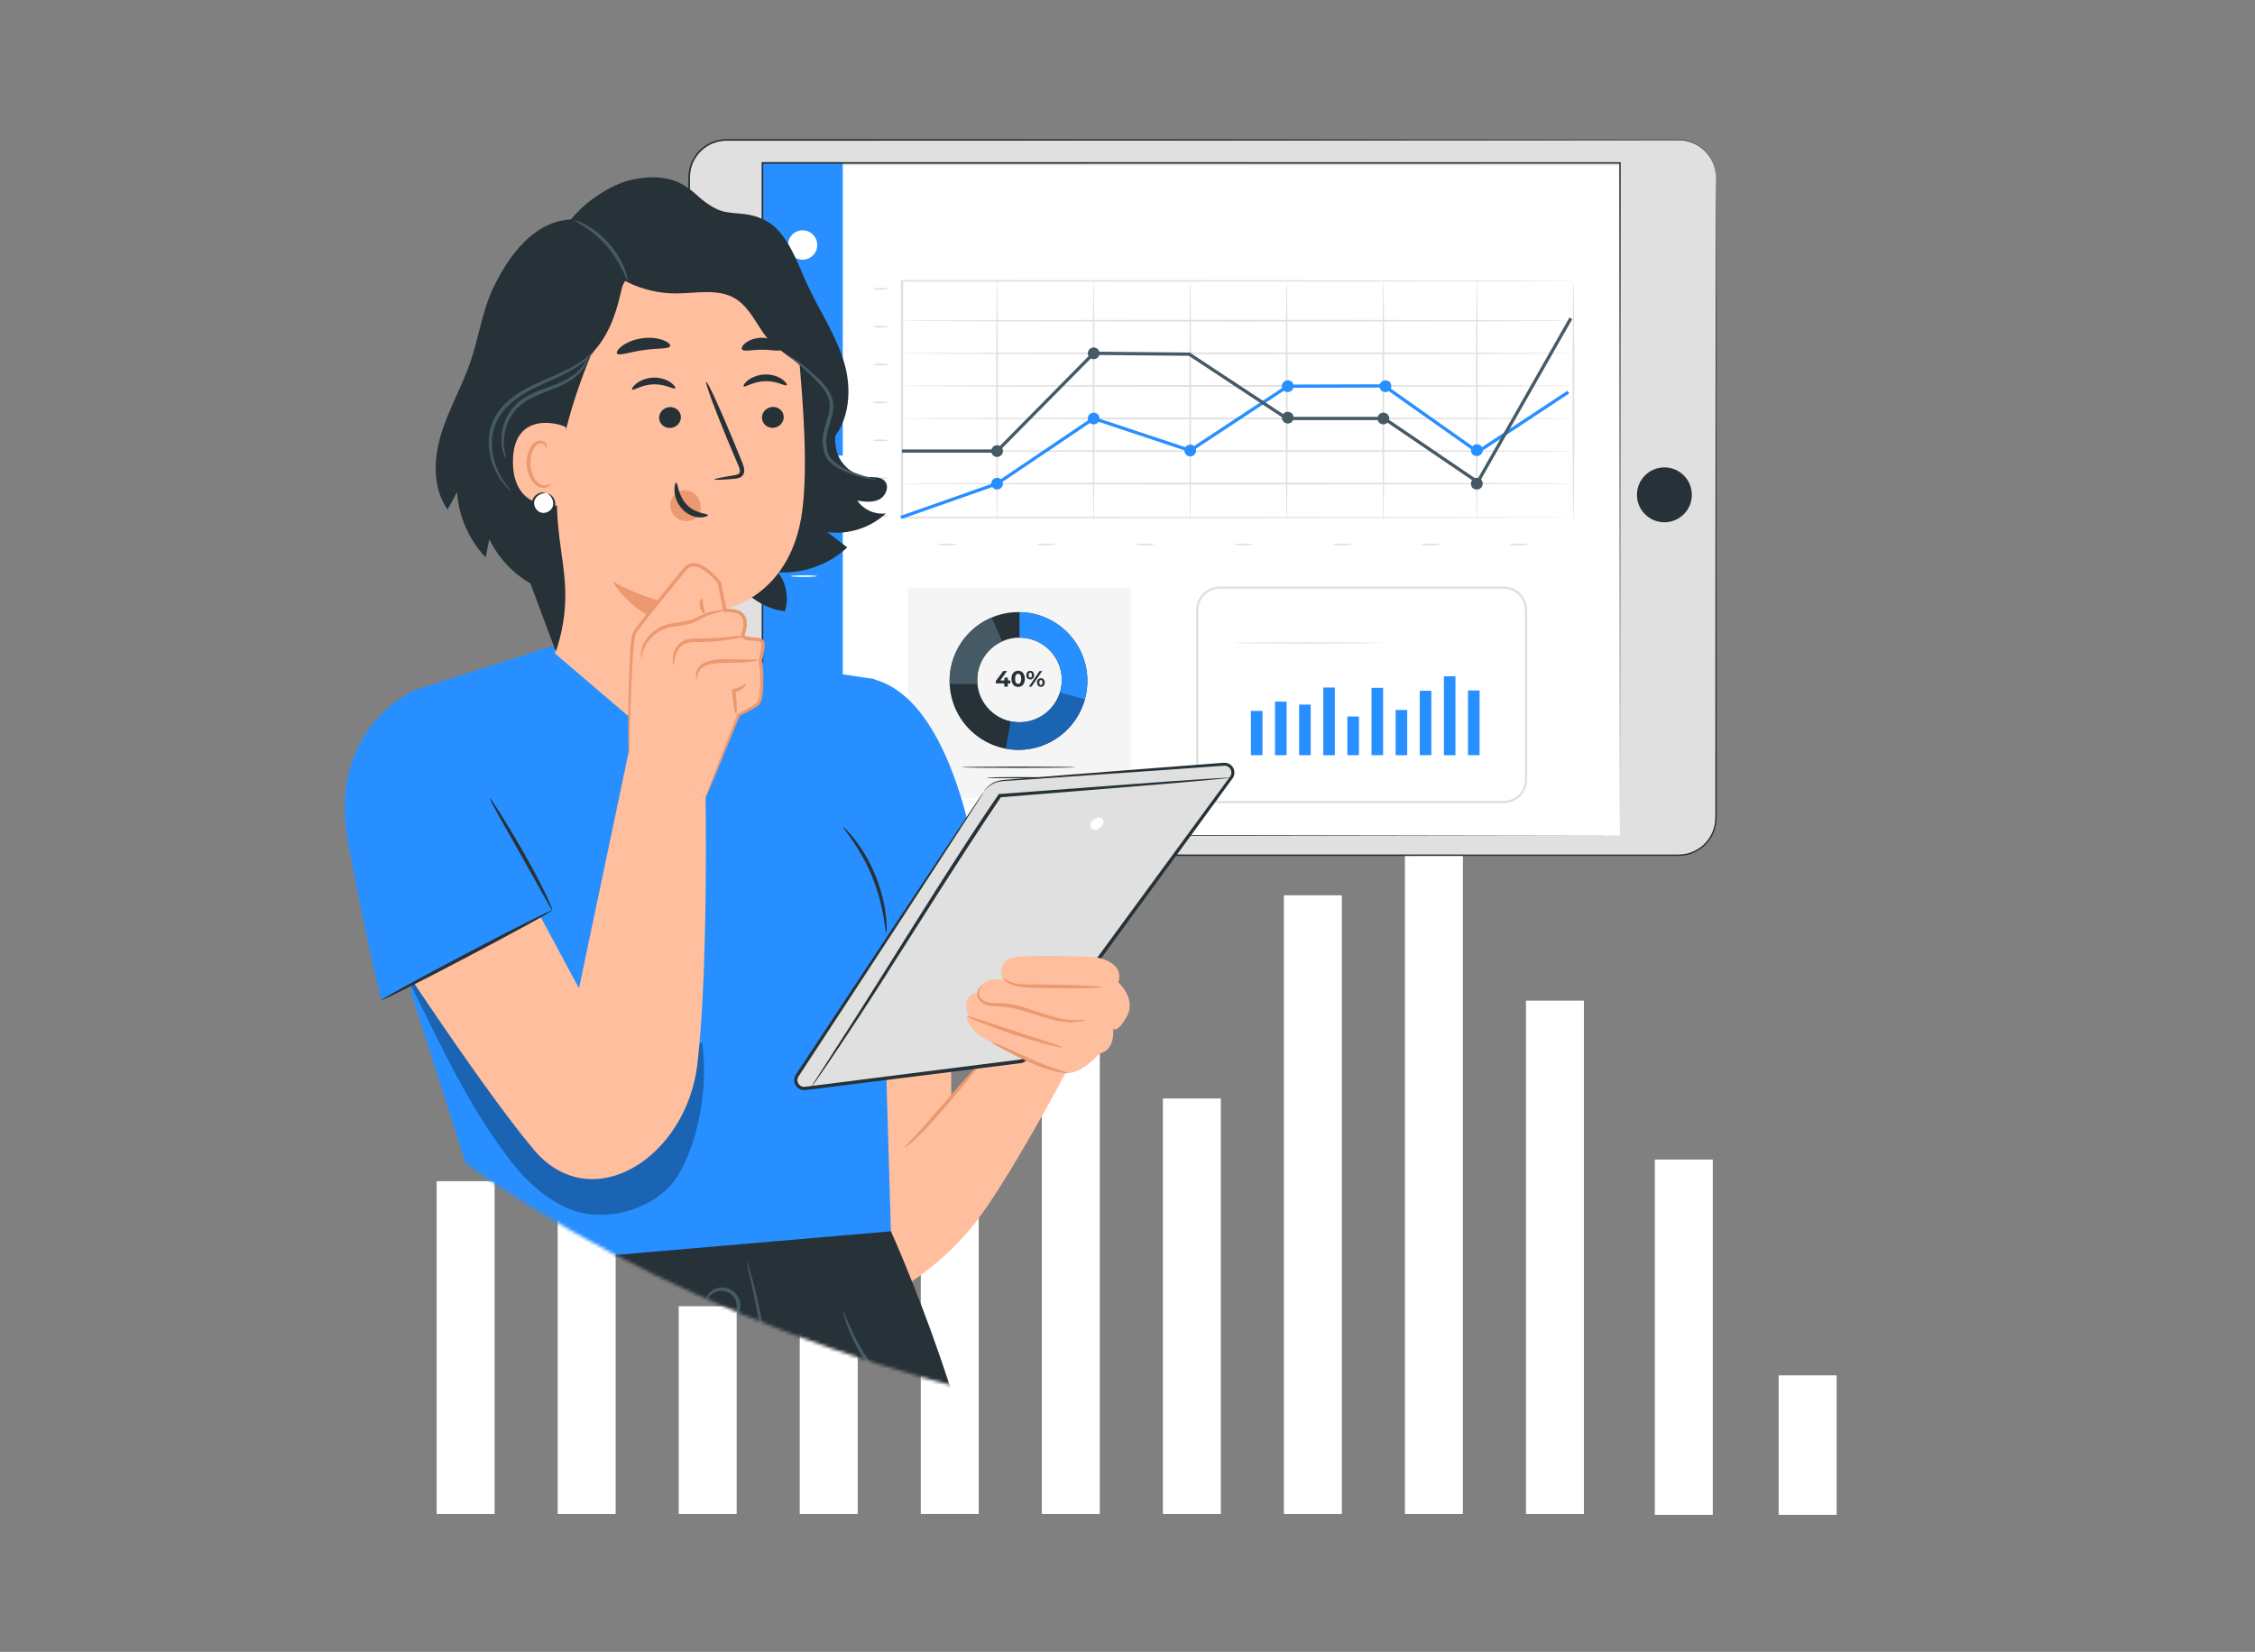
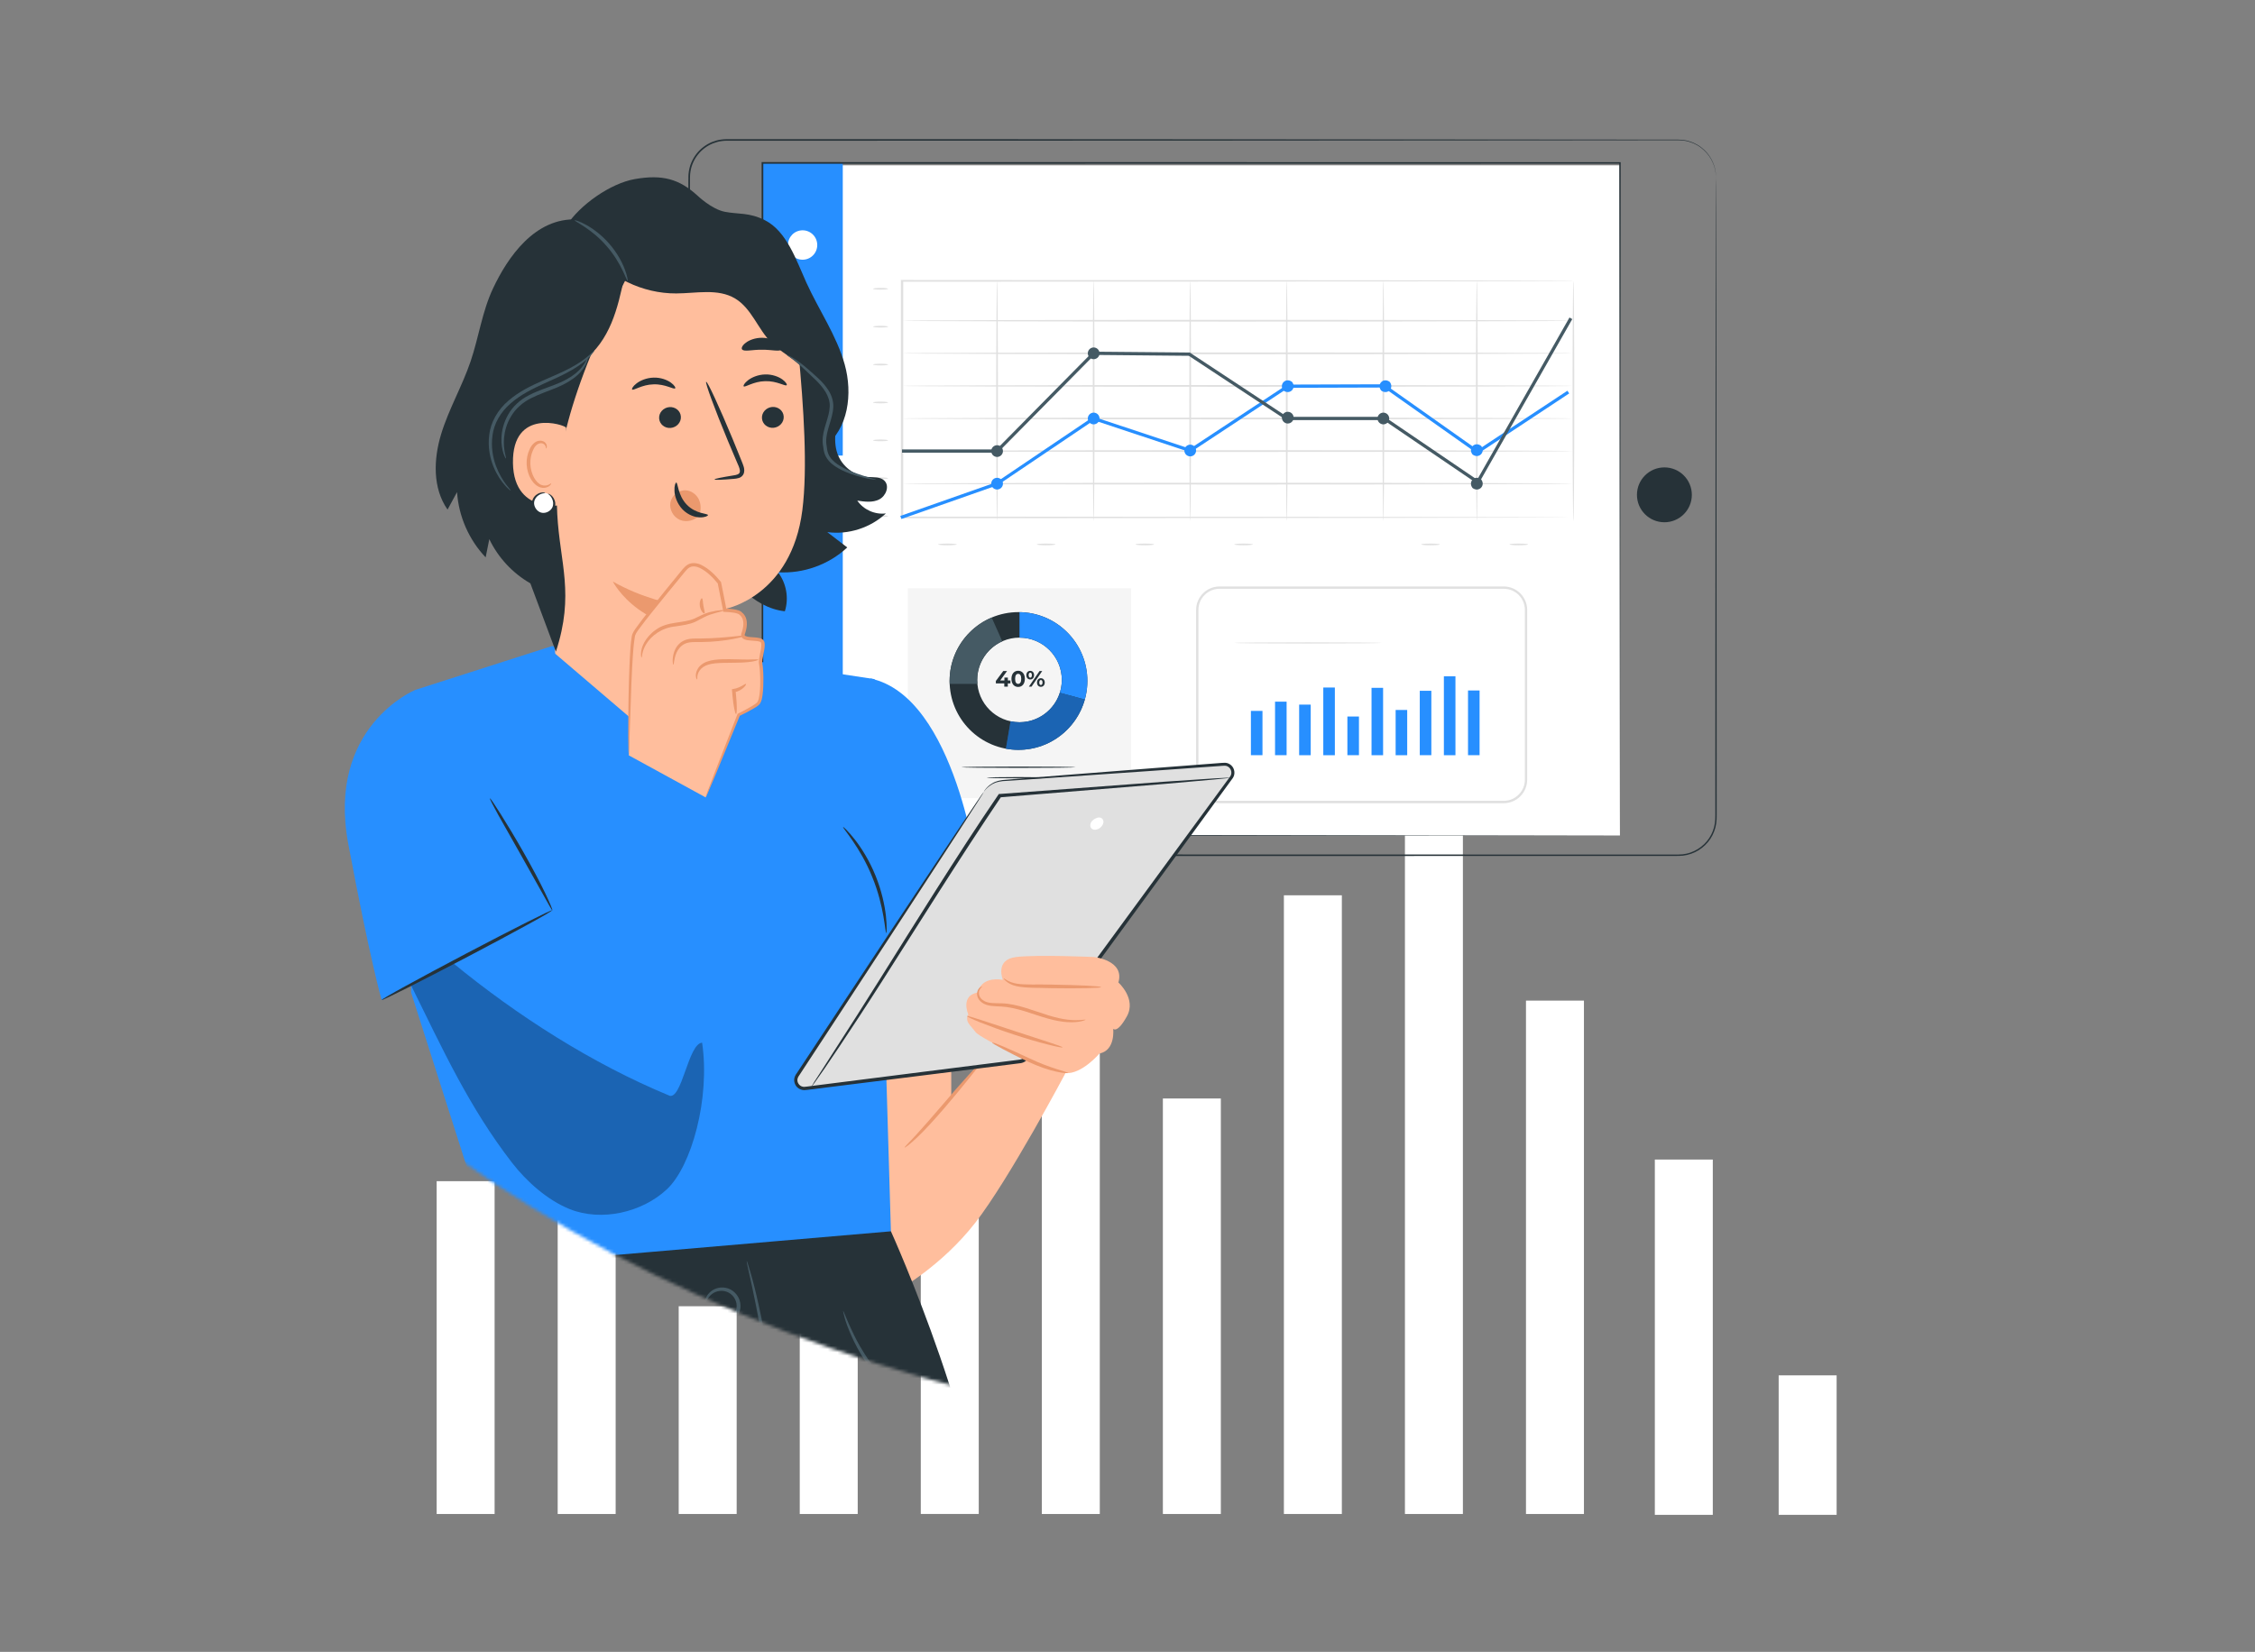
<svg xmlns="http://www.w3.org/2000/svg" width="696" height="510" viewBox="0 0 696 510" fill="none">
  <rect x="0" y="0" width="696" height="510" fill="#808080" stroke="none" />
  <g clip-path="url(#clip0_3998_19547)">
    <path d="M302.089 357.73H284.199V467.41H302.089V357.73Z" fill="white" />
    <path d="M528.65 357.992H510.76V467.682H528.65V357.992Z" fill="white" />
    <path d="M566.87 424.621H548.98V467.681H566.87V424.621Z" fill="white" />
    <path d="M152.66 364.672H134.77V467.422H152.66V364.672Z" fill="white" />
    <path d="M190.019 286.062H172.129V467.423H190.019V286.062Z" fill="white" />
    <path d="M227.37 403.281H209.48V467.421H227.37V403.281Z" fill="white" />
    <path d="M264.73 277.703H246.84V467.423H264.73V277.703Z" fill="white" />
    <path d="M339.449 294.113H321.559V467.423H339.449V294.113Z" fill="white" />
    <path d="M376.81 339.141H358.92V467.421H376.81V339.141Z" fill="white" />
    <path d="M414.16 276.41H396.27V467.42H414.16V276.41Z" fill="white" />
    <path d="M451.519 243.691H433.629V467.421H451.519V243.691Z" fill="white" />
    <path d="M488.88 308.922H470.99V467.422H488.88V308.922Z" fill="white" />
-     <path d="M224.259 43.242H518.089C524.459 43.242 529.639 48.412 529.639 54.792V252.532C529.639 258.902 524.469 264.082 518.089 264.082H224.259C217.889 264.082 212.709 258.902 212.709 252.532V54.792C212.709 48.422 217.889 43.242 224.259 43.242Z" fill="#E0E0E0" />
    <path d="M529.64 54.792C529.64 54.792 529.62 54.562 529.59 54.102C529.57 53.652 529.49 52.972 529.28 52.092C529.09 51.212 528.68 50.162 528.03 49.002C527.36 47.852 526.37 46.632 524.97 45.582C524.28 45.042 523.46 44.602 522.57 44.192C521.66 43.852 520.68 43.512 519.6 43.402C518.53 43.262 517.39 43.302 516.21 43.302C515.02 43.302 513.79 43.302 512.5 43.302C507.36 43.302 501.43 43.312 494.75 43.322C468.03 43.342 429.38 43.372 381.63 43.402C357.75 43.402 331.59 43.422 303.51 43.432C289.47 43.432 274.95 43.432 259.99 43.442C252.51 43.442 244.92 43.442 237.23 43.442C233.38 43.442 229.51 43.442 225.62 43.442C224.64 43.442 223.67 43.422 222.73 43.562C221.78 43.662 220.85 43.962 219.96 44.302C218.19 45.042 216.59 46.232 215.4 47.752C214.21 49.272 213.38 51.092 213.11 53.022C212.94 53.982 212.97 54.962 212.96 55.962V58.952C212.96 62.942 212.96 66.962 212.96 71.012C212.96 79.092 212.96 87.272 212.96 95.532C212.96 112.062 212.96 128.932 212.96 146.112C212.96 180.472 212.96 216.042 212.96 252.482C212.99 253.592 213.12 254.702 213.44 255.772C213.78 256.832 214.25 257.842 214.86 258.772C215.49 259.682 216.24 260.512 217.09 261.232C217.95 261.922 218.91 262.492 219.93 262.932C220.96 263.352 222.04 263.602 223.14 263.732C224.23 263.812 225.38 263.782 226.5 263.792C228.76 263.792 231.01 263.792 233.26 263.792C242.26 263.792 251.2 263.792 260.07 263.792C277.82 263.792 295.3 263.792 312.49 263.792C346.86 263.792 380 263.802 411.58 263.812C443.16 263.812 473.16 263.832 501.25 263.832C504.76 263.832 508.24 263.832 511.69 263.832C513.41 263.832 515.13 263.832 516.84 263.832C517.7 263.832 518.54 263.832 519.37 263.752C520.2 263.642 521.02 263.482 521.8 263.192C524.95 262.112 527.54 259.602 528.67 256.532C529.27 255.002 529.45 253.382 529.43 251.742C529.43 250.092 529.43 248.462 529.43 246.832C529.43 233.802 529.44 221.292 529.45 209.352C529.48 161.592 529.51 122.952 529.53 96.232C529.55 82.882 529.57 72.512 529.58 65.482C529.59 61.972 529.6 59.292 529.61 57.482C529.61 55.682 529.64 54.762 529.64 54.762C529.64 54.762 529.66 55.682 529.67 57.482C529.67 59.292 529.68 61.972 529.7 65.482C529.71 72.522 529.73 82.882 529.75 96.232C529.77 122.942 529.8 161.592 529.83 209.352C529.83 221.292 529.84 233.802 529.85 246.832C529.85 248.462 529.85 250.102 529.85 251.742C529.88 253.392 529.69 255.102 529.07 256.682C527.9 259.862 525.22 262.472 521.95 263.592C521.14 263.882 520.29 264.062 519.43 264.172C518.56 264.252 517.7 264.262 516.85 264.252C515.14 264.252 513.42 264.252 511.7 264.252C508.25 264.252 504.77 264.252 501.26 264.252C473.18 264.252 443.17 264.272 411.59 264.272C380.01 264.272 346.86 264.282 312.5 264.292C295.32 264.292 277.83 264.292 260.08 264.292C251.21 264.292 242.27 264.292 233.27 264.292C231.02 264.292 228.77 264.292 226.51 264.292C225.38 264.292 224.26 264.322 223.1 264.232C221.95 264.092 220.82 263.832 219.75 263.392C218.69 262.932 217.68 262.342 216.78 261.612C215.89 260.862 215.11 260.002 214.45 259.042C213.81 258.072 213.32 257.012 212.97 255.902C212.63 254.782 212.49 253.622 212.46 252.462C212.46 216.032 212.46 180.452 212.46 146.092C212.46 128.912 212.46 112.042 212.46 95.512C212.46 87.252 212.46 79.072 212.46 70.992C212.46 66.952 212.46 62.932 212.46 58.932V55.942C212.46 54.952 212.44 53.932 212.61 52.932C212.9 50.922 213.76 49.022 215 47.442C216.24 45.852 217.91 44.622 219.75 43.852C220.68 43.492 221.64 43.192 222.64 43.082C223.63 42.942 224.63 42.962 225.59 42.962C229.49 42.962 233.36 42.962 237.2 42.962C244.89 42.962 252.48 42.962 259.96 42.962C274.92 42.962 289.44 42.962 303.48 42.972C331.56 42.982 357.72 42.992 381.6 43.002C429.36 43.032 468.01 43.062 494.72 43.082C501.4 43.082 507.33 43.102 512.47 43.102C513.76 43.102 514.99 43.102 516.18 43.102C517.36 43.102 518.51 43.072 519.59 43.222C520.68 43.332 521.67 43.682 522.59 44.032C523.48 44.452 524.32 44.892 525.01 45.442C526.42 46.502 527.42 47.742 528.08 48.902C528.73 50.072 529.13 51.132 529.32 52.022C529.52 52.902 529.6 53.582 529.6 54.042C529.62 54.502 529.62 54.732 529.62 54.732L529.64 54.792Z" fill="#263238" />
    <path d="M235.32 51.031V257.941H499.99V51.031L235.32 51.031Z" fill="white" />
    <path d="M513.71 161.241C518.388 161.241 522.18 157.449 522.18 152.771C522.18 148.093 518.388 144.301 513.71 144.301C509.032 144.301 505.24 148.093 505.24 152.771C505.24 157.449 509.032 161.241 513.71 161.241Z" fill="#263238" />
    <path d="M221.84 121.62V185.69C221.84 186.364 222.386 186.91 223.06 186.91H224.12C224.794 186.91 225.34 186.364 225.34 185.69V121.62C225.34 120.946 224.794 120.4 224.12 120.4H223.06C222.386 120.4 221.84 120.946 221.84 121.62Z" fill="#263238" />
    <path d="M260.12 50.312H235.33V257.943H260.12V50.312Z" fill="#278FFF" />
    <path d="M237.69 140.651H261.19V161.291H237.69C236.38 161.291 235.32 160.231 235.32 158.921V143.011C235.32 141.701 236.38 140.641 237.69 140.641V140.651Z" fill="white" />
    <path d="M247.721 80.182C245.221 80.182 243.201 78.152 243.201 75.642C243.201 73.132 245.221 71.102 247.721 71.102C250.221 71.102 252.241 73.132 252.241 75.642C252.241 78.152 250.221 80.182 247.721 80.182Z" fill="white" />
    <path d="M251.48 96.451C251.48 96.591 249.65 96.711 247.4 96.711C245.15 96.711 243.32 96.591 243.32 96.451C243.32 96.311 245.14 96.191 247.4 96.191C249.66 96.191 251.48 96.311 251.48 96.451Z" fill="white" />
    <path d="M252.211 119.432C252.211 119.572 250.381 119.692 248.131 119.692C245.881 119.692 244.051 119.572 244.051 119.432C244.051 119.292 245.871 119.172 248.131 119.172C250.391 119.172 252.211 119.292 252.211 119.432Z" fill="white" />
-     <path d="M252.211 177.873C252.211 178.013 250.381 178.133 248.131 178.133C245.881 178.133 244.051 178.013 244.051 177.873C244.051 177.733 245.871 177.613 248.131 177.613C250.391 177.613 252.211 177.733 252.211 177.873Z" fill="white" />
    <path d="M252.211 208.022C252.211 208.162 250.381 208.282 248.131 208.282C245.881 208.282 244.051 208.162 244.051 208.022C244.051 207.882 245.871 207.762 248.131 207.762C250.391 207.762 252.211 207.882 252.211 208.022Z" fill="white" />
    <path d="M252.211 151.272C252.211 151.412 250.381 151.532 248.131 151.532C245.881 151.532 244.051 151.412 244.051 151.272C244.051 151.132 245.871 151.012 248.131 151.012C250.391 151.012 252.211 151.132 252.211 151.272Z" fill="#263238" />
    <path d="M500 257.933C500 256.143 499.91 175.553 499.78 50.303L500 50.523C424.54 50.533 333.44 50.553 235.35 50.563H235.33L235.59 50.303C235.59 125.183 235.57 195.993 235.56 257.933L235.33 257.703C392.48 257.843 497.95 257.933 500 257.933C497.95 257.933 392.48 258.023 235.33 258.163H235.1V257.933C235.1 195.993 235.08 125.193 235.07 50.303V50.043H235.35C333.43 50.063 424.54 50.073 500 50.083H500.22V50.303C500.09 175.553 500.01 256.133 500 257.933Z" fill="#263238" />
    <path d="M419.439 221.211H415.869V233.151H419.439V221.211Z" fill="#278FFF" />
    <path d="M389.66 219.48H386.09V233.15H389.66V219.48Z" fill="#278FFF" />
    <path d="M397.109 216.629H393.539V233.149H397.109V216.629Z" fill="#278FFF" />
    <path d="M404.55 217.539H400.98V233.159H404.55V217.539Z" fill="#278FFF" />
    <path d="M412 212.262H408.43V233.162H412V212.262Z" fill="#278FFF" />
    <path d="M426.89 212.359H423.32V233.159H426.89V212.359Z" fill="#278FFF" />
    <path d="M434.33 219.191H430.76V233.161H434.33V219.191Z" fill="#278FFF" />
    <path d="M441.779 213.27H438.209V233.15H441.779V213.27Z" fill="#278FFF" />
    <path d="M449.22 208.801H445.65V233.161H449.22V208.801Z" fill="#278FFF" />
    <path d="M456.67 213.172H453.1V233.152H456.67V213.172Z" fill="#278FFF" />
    <path d="M464.12 247.973H376.42C372.43 247.973 369.18 244.722 369.18 240.732V188.303C369.18 184.313 372.43 181.062 376.42 181.062H464.12C468.11 181.062 471.36 184.313 471.36 188.303V240.732C471.36 244.722 468.11 247.973 464.12 247.973ZM376.42 181.773C372.82 181.773 369.89 184.702 369.89 188.292V240.723C369.89 244.323 372.82 247.243 376.42 247.243H464.12C467.72 247.243 470.65 244.313 470.65 240.723V188.292C470.65 184.692 467.72 181.773 464.12 181.773H376.42Z" fill="#E0E0E0" />
    <path d="M426.34 198.491C426.34 198.591 416.19 198.681 403.68 198.681C391.17 198.681 381.02 198.601 381.02 198.491C381.02 198.381 391.16 198.301 403.68 198.301C416.2 198.301 426.34 198.381 426.34 198.491Z" fill="#E0E0E0" />
    <path d="M280.199 181.641V246.401H288.029H298.819H349.109V181.641H280.199Z" fill="#F5F5F5" />
    <path d="M314.35 188.98C302.61 188.98 293.09 198.5 293.09 210.24C293.09 221.98 302.61 231.5 314.35 231.5C326.09 231.5 335.61 221.98 335.61 210.24C335.61 198.5 326.09 188.98 314.35 188.98ZM314.67 222.98C307.46 222.98 301.61 217.13 301.61 209.92C301.61 202.71 307.46 196.86 314.67 196.86C321.88 196.86 327.73 202.71 327.73 209.92C327.73 217.13 321.88 222.98 314.67 222.98Z" fill="#263238" />
    <path d="M314.67 188.992C314.67 191.252 314.67 194.302 314.67 196.862C321.88 196.862 327.73 202.712 327.73 209.922C327.73 211.302 327.51 212.632 327.12 213.882L334.83 215.972C335.34 214.152 335.62 212.232 335.62 210.242C335.62 198.612 326.28 189.162 314.68 188.992H314.67Z" fill="#278FFF" />
    <path d="M301.61 209.922C301.61 204.602 304.79 200.032 309.35 197.992L306.08 190.652C298.45 193.882 293.09 201.432 293.09 210.242C293.09 210.542 293.1 210.842 293.11 211.132H301.67C301.63 210.732 301.61 210.332 301.61 209.922Z" fill="#455A64" />
    <path d="M314.671 222.983C313.721 222.983 312.801 222.883 311.911 222.683C311.581 224.583 310.961 228.253 310.471 231.143C311.731 231.373 313.021 231.503 314.351 231.503C324.111 231.503 332.321 224.933 334.821 215.973L327.111 213.883C325.431 219.163 320.491 222.983 314.661 222.983H314.671Z" fill="#278FFF" />
    <g opacity="0.3">
      <path d="M314.671 222.983C313.721 222.983 312.801 222.883 311.911 222.683C311.581 224.583 310.961 228.253 310.471 231.143C311.731 231.373 313.021 231.503 314.351 231.503C324.111 231.503 332.321 224.933 334.821 215.973L327.111 213.883C325.431 219.163 320.491 222.983 314.661 222.983H314.671Z" fill="black" />
    </g>
    <path d="M311.849 210.982H311.059V211.992H309.969V210.982H307.369V210.232L309.649 207.172H310.819L308.709 210.082H310.009V209.182H311.069V210.082H311.859V210.992L311.849 210.982Z" fill="#263238" />
    <path d="M312.18 209.582C312.18 207.992 313.06 207.082 314.25 207.082C315.44 207.082 316.32 207.982 316.32 209.582C316.32 211.182 315.44 212.082 314.25 212.082C313.06 212.082 312.18 211.182 312.18 209.582ZM315.2 209.582C315.2 208.482 314.81 208.032 314.25 208.032C313.69 208.032 313.31 208.492 313.31 209.582C313.31 210.672 313.7 211.132 314.25 211.132C314.8 211.132 315.2 210.672 315.2 209.582Z" fill="#263238" />
    <path d="M316.779 208.443C316.779 207.633 317.279 207.113 317.979 207.113C318.679 207.113 319.169 207.623 319.169 208.443C319.169 209.263 318.679 209.773 317.979 209.773C317.279 209.773 316.779 209.253 316.779 208.443ZM318.489 208.443C318.489 207.923 318.289 207.673 317.989 207.673C317.689 207.673 317.489 207.933 317.489 208.443C317.489 208.953 317.699 209.213 317.989 209.213C318.279 209.213 318.489 208.963 318.489 208.443ZM320.859 207.163H321.679L318.379 211.993H317.559L320.859 207.163ZM320.069 210.713C320.069 209.903 320.569 209.383 321.259 209.383C321.949 209.383 322.459 209.903 322.459 210.713C322.459 211.523 321.959 212.043 321.259 212.043C320.559 212.043 320.069 211.523 320.069 210.713ZM321.769 210.713C321.769 210.203 321.569 209.943 321.269 209.943C320.969 209.943 320.769 210.193 320.769 210.713C320.769 211.233 320.979 211.483 321.269 211.483C321.559 211.483 321.769 211.223 321.769 210.713Z" fill="#263238" />
    <path d="M331.94 236.872C331.94 236.982 324.06 237.072 314.35 237.072C304.64 237.072 296.76 236.982 296.76 236.872C296.76 236.762 304.64 236.672 314.35 236.672C324.06 236.672 331.94 236.762 331.94 236.872Z" fill="#263238" />
    <path d="M324.1 240.102C324.1 240.212 319.73 240.302 314.34 240.302C308.95 240.302 304.58 240.212 304.58 240.102C304.58 239.992 308.95 239.902 314.34 239.902C319.73 239.902 324.1 239.992 324.1 240.102Z" fill="#263238" />
    <path d="M485.359 86.731C485.359 86.731 485.009 86.751 484.329 86.751C483.629 86.751 482.619 86.761 481.309 86.771C478.629 86.781 474.699 86.801 469.619 86.811C459.419 86.831 444.619 86.851 426.139 86.891C389.139 86.911 337.409 86.941 278.419 86.981L278.779 86.721C278.779 98.331 278.779 110.371 278.779 122.691C278.779 135.391 278.779 147.781 278.779 159.751L278.419 159.491C337.039 159.531 388.389 159.561 425.119 159.581C443.459 159.611 458.139 159.641 468.259 159.661C473.299 159.681 477.189 159.691 479.849 159.701C481.159 159.701 482.159 159.721 482.849 159.721C483.519 159.721 483.869 159.741 483.869 159.741C483.869 159.741 483.529 159.761 482.849 159.761C482.159 159.761 481.159 159.771 479.849 159.781C477.189 159.791 473.289 159.811 468.259 159.821C458.139 159.841 443.459 159.861 425.119 159.901C388.399 159.921 337.039 159.951 278.419 159.991H278.059V159.731C278.059 147.761 278.059 135.361 278.059 122.671C278.059 110.351 278.059 98.311 278.059 86.701V86.441H278.419C337.409 86.481 389.139 86.511 426.139 86.531C444.619 86.561 459.419 86.591 469.619 86.611C474.699 86.631 478.629 86.641 481.309 86.651C482.629 86.661 483.639 86.671 484.329 86.671C485.009 86.671 485.359 86.691 485.359 86.691V86.731Z" fill="#E0E0E0" />
    <path d="M485.358 99.02C485.358 99.17 439.028 99.29 381.888 99.29C324.748 99.29 278.408 99.17 278.408 99.02C278.408 98.87 324.728 98.75 381.888 98.75C439.048 98.75 485.358 98.87 485.358 99.02Z" fill="#E0E0E0" />
    <path d="M485.358 109.083C485.358 109.233 439.028 109.353 381.888 109.353C324.748 109.353 278.408 109.233 278.408 109.083C278.408 108.933 324.728 108.812 381.888 108.812C439.048 108.812 485.358 108.933 485.358 109.083Z" fill="#E0E0E0" />
    <path d="M485.358 119.141C485.358 119.291 439.028 119.411 381.888 119.411C324.748 119.411 278.408 119.291 278.408 119.141C278.408 118.991 324.728 118.871 381.888 118.871C439.048 118.871 485.358 118.991 485.358 119.141Z" fill="#E0E0E0" />
    <path d="M485.358 129.201C485.358 129.351 439.028 129.471 381.888 129.471C324.748 129.471 278.408 129.351 278.408 129.201C278.408 129.051 324.728 128.941 381.888 128.941C439.048 128.941 485.358 129.061 485.358 129.201Z" fill="#E0E0E0" />
    <path d="M485.358 139.262C485.358 139.412 439.028 139.532 381.888 139.532C324.748 139.532 278.408 139.412 278.408 139.262C278.408 139.112 324.728 138.992 381.888 138.992C439.048 138.992 485.358 139.112 485.358 139.262Z" fill="#E0E0E0" />
    <path d="M278.408 149.321C278.408 149.171 324.738 149.051 381.878 149.051C439.018 149.051 485.358 149.171 485.358 149.321C485.358 149.471 439.038 149.591 381.878 149.591C324.718 149.591 278.408 149.471 278.408 149.321Z" fill="#E0E0E0" />
    <path d="M307.749 160.87C307.599 160.87 307.479 144.27 307.479 123.8C307.479 103.33 307.599 86.731 307.749 86.731C307.899 86.731 308.009 103.32 308.009 123.8C308.009 144.28 307.889 160.87 307.749 160.87Z" fill="#E0E0E0" />
    <path d="M337.549 160.87C337.399 160.87 337.279 144.27 337.279 123.8C337.279 103.33 337.399 86.731 337.549 86.731C337.699 86.731 337.819 103.32 337.819 123.8C337.819 144.28 337.699 160.87 337.549 160.87Z" fill="#E0E0E0" />
    <path d="M367.358 160.87C367.208 160.87 367.088 144.27 367.088 123.8C367.088 103.33 367.208 86.731 367.358 86.731C367.508 86.731 367.618 103.32 367.618 123.8C367.618 144.28 367.498 160.87 367.358 160.87Z" fill="#E0E0E0" />
    <path d="M397.159 160.87C397.009 160.87 396.889 144.27 396.889 123.8C396.889 103.33 397.009 86.731 397.159 86.731C397.309 86.731 397.429 103.32 397.429 123.8C397.429 144.28 397.309 160.87 397.159 160.87Z" fill="#E0E0E0" />
    <path d="M426.969 160.87C426.819 160.87 426.699 144.27 426.699 123.8C426.699 103.33 426.819 86.731 426.969 86.731C427.119 86.731 427.229 103.32 427.229 123.8C427.229 144.28 427.109 160.87 426.969 160.87Z" fill="#E0E0E0" />
    <path d="M455.819 160.87C455.669 160.87 455.549 144.27 455.549 123.8C455.549 103.33 455.669 86.731 455.819 86.731C455.969 86.731 456.079 103.32 456.079 123.8C456.079 144.28 455.959 160.87 455.819 160.87Z" fill="#E0E0E0" />
    <path d="M485.629 160.87C485.479 160.87 485.359 144.27 485.359 123.8C485.359 103.33 485.479 86.731 485.629 86.731C485.779 86.731 485.899 103.32 485.899 123.8C485.899 144.28 485.779 160.87 485.629 160.87Z" fill="#E0E0E0" />
    <path d="M309.559 149.322C309.559 150.322 308.749 151.132 307.749 151.132C306.749 151.132 305.939 150.322 305.939 149.322C305.939 148.322 306.749 147.512 307.749 147.512C308.749 147.512 309.559 148.322 309.559 149.322Z" fill="#278FFF" />
    <path d="M339.368 129.201C339.368 130.201 338.558 131.011 337.558 131.011C336.558 131.011 335.748 130.201 335.748 129.201C335.748 128.201 336.558 127.391 337.558 127.391C338.558 127.391 339.368 128.201 339.368 129.201Z" fill="#278FFF" />
    <path d="M369.169 139.091C369.169 140.091 368.359 140.901 367.359 140.901C366.359 140.901 365.549 140.091 365.549 139.091C365.549 138.091 366.359 137.281 367.359 137.281C368.359 137.281 369.169 138.091 369.169 139.091Z" fill="#278FFF" />
    <path d="M398.79 117.903C400.27 119.843 398.07 122.043 396.13 120.563C394.65 118.623 396.85 116.423 398.79 117.903Z" fill="#278FFF" />
    <path d="M428.938 117.903C430.418 119.843 428.218 122.043 426.278 120.563C424.798 118.623 426.998 116.423 428.938 117.903Z" fill="#278FFF" />
    <path d="M457.149 137.653C458.629 139.593 456.429 141.793 454.489 140.313C453.009 138.373 455.209 136.173 457.149 137.653Z" fill="#278FFF" />
    <path d="M339.368 109.08C339.368 110.08 338.558 110.89 337.558 110.89C336.558 110.89 335.748 110.08 335.748 109.08C335.748 108.08 336.558 107.27 337.558 107.27C338.558 107.27 339.368 108.08 339.368 109.08Z" fill="#455A64" />
    <path d="M309.559 139.263C309.559 140.263 308.749 141.073 307.749 141.073C306.749 141.073 305.939 140.263 305.939 139.263C305.939 138.263 306.749 137.453 307.749 137.453C308.749 137.453 309.559 138.263 309.559 139.263Z" fill="#455A64" />
    <path d="M457.149 147.993C458.629 149.933 456.429 152.133 454.489 150.653C453.009 148.713 455.209 146.513 457.149 147.993Z" fill="#455A64" />
    <path d="M428.778 129.201C428.778 130.201 427.968 131.011 426.968 131.011C425.968 131.011 425.158 130.201 425.158 129.201C425.158 128.201 425.968 127.391 426.968 127.391C427.968 127.391 428.778 128.201 428.778 129.201Z" fill="#455A64" />
    <path d="M399.278 128.943C399.278 129.943 398.468 130.753 397.468 130.753C396.468 130.753 395.658 129.943 395.658 128.943C395.658 127.943 396.468 127.133 397.468 127.133C398.468 127.133 399.278 127.943 399.278 128.943Z" fill="#455A64" />
    <path d="M295.299 168.08C295.299 168.23 294.019 168.35 292.429 168.35C290.839 168.35 289.559 168.23 289.559 168.08C289.559 167.93 290.839 167.82 292.429 167.82C294.019 167.82 295.299 167.94 295.299 168.08Z" fill="#E0E0E0" />
    <path d="M325.76 168.08C325.76 168.23 324.48 168.35 322.89 168.35C321.3 168.35 320.02 168.23 320.02 168.08C320.02 167.93 321.3 167.82 322.89 167.82C324.48 167.82 325.76 167.94 325.76 168.08Z" fill="#E0E0E0" />
    <path d="M356.228 168.08C356.228 168.23 354.948 168.35 353.358 168.35C351.768 168.35 350.488 168.23 350.488 168.08C350.488 167.93 351.768 167.82 353.358 167.82C354.948 167.82 356.228 167.94 356.228 168.08Z" fill="#E0E0E0" />
    <path d="M386.689 168.08C386.689 168.23 385.409 168.35 383.819 168.35C382.229 168.35 380.949 168.23 380.949 168.08C380.949 167.93 382.229 167.82 383.819 167.82C385.409 167.82 386.689 167.94 386.689 168.08Z" fill="#E0E0E0" />
-     <path d="M417.158 168.08C417.158 168.23 415.878 168.35 414.288 168.35C412.698 168.35 411.418 168.23 411.418 168.08C411.418 167.93 412.698 167.82 414.288 167.82C415.878 167.82 417.158 167.94 417.158 168.08Z" fill="#E0E0E0" />
    <path d="M444.398 168.08C444.398 168.23 443.118 168.35 441.528 168.35C439.938 168.35 438.658 168.23 438.658 168.08C438.658 167.93 439.938 167.82 441.528 167.82C443.118 167.82 444.398 167.94 444.398 168.08Z" fill="#E0E0E0" />
    <path d="M471.638 168.08C471.638 168.23 470.358 168.35 468.768 168.35C467.178 168.35 465.898 168.23 465.898 168.08C465.898 167.93 467.178 167.82 468.768 167.82C470.358 167.82 471.638 167.94 471.638 168.08Z" fill="#E0E0E0" />
    <path d="M274.109 159.35C274.109 159.5 273.069 159.62 271.789 159.62C270.509 159.62 269.469 159.5 269.469 159.35C269.469 159.2 270.509 159.09 271.789 159.09C273.069 159.09 274.109 159.21 274.109 159.35Z" fill="#E0E0E0" />
    <path d="M274.109 147.651C274.109 147.801 273.069 147.921 271.789 147.921C270.509 147.921 269.469 147.801 269.469 147.651C269.469 147.501 270.509 147.391 271.789 147.391C273.069 147.391 274.109 147.511 274.109 147.651Z" fill="#E0E0E0" />
    <path d="M274.109 135.951C274.109 136.101 273.069 136.221 271.789 136.221C270.509 136.221 269.469 136.101 269.469 135.951C269.469 135.801 270.509 135.691 271.789 135.691C273.069 135.691 274.109 135.811 274.109 135.951Z" fill="#E0E0E0" />
    <path d="M274.109 124.252C274.109 124.402 273.069 124.522 271.789 124.522C270.509 124.522 269.469 124.402 269.469 124.252C269.469 124.102 270.509 123.992 271.789 123.992C273.069 123.992 274.109 124.112 274.109 124.252Z" fill="#E0E0E0" />
    <path d="M274.109 112.549C274.109 112.699 273.069 112.819 271.789 112.819C270.509 112.819 269.469 112.699 269.469 112.549C269.469 112.399 270.509 112.289 271.789 112.289C273.069 112.289 274.109 112.409 274.109 112.549Z" fill="#E0E0E0" />
    <path d="M274.109 100.85C274.109 101 273.069 101.12 271.789 101.12C270.509 101.12 269.469 101 269.469 100.85C269.469 100.7 270.509 100.59 271.789 100.59C273.069 100.59 274.109 100.71 274.109 100.85Z" fill="#E0E0E0" />
    <path d="M274.109 89.151C274.109 89.301 273.069 89.421 271.789 89.421C270.509 89.421 269.469 89.301 269.469 89.151C269.469 89.001 270.509 88.891 271.789 88.891C273.069 88.891 274.109 89.011 274.109 89.151Z" fill="#E0E0E0" />
    <path d="M278.219 160.231L277.879 159.291L307.519 148.871L337.469 128.651L367.279 138.541L397.319 118.731L427.389 118.641L427.519 118.731L456.099 138.921L483.779 120.631L484.329 121.461L456.079 140.131L455.799 139.931L427.069 119.641L397.619 119.731L367.429 139.641L337.629 129.751L307.909 149.791L278.219 160.231Z" fill="#278FFF" />
    <path d="M456.248 149.53L427.078 129.7H397.008L366.928 109.85L337.758 109.58L307.948 139.76H278.408V138.76H307.538L337.338 108.58L367.228 108.85L397.308 128.7H427.388L455.918 148.1L484.418 98.019L485.278 98.519L456.248 149.53Z" fill="#455A64" />
    <mask id="mask0_3998_19547" style="mask-type:alpha" maskUnits="userSpaceOnUse" x="44" y="40" width="610" height="406">
      <path d="M538.579 430.059C670.657 387.993 692.627 275.75 587.654 179.341C482.68 82.931 293.59 10.935 161.5 52.999C29.422 95.065 4.372 235.249 109.345 331.658C214.319 428.068 406.489 472.123 538.579 430.059Z" fill="#D6F4AE" />
    </mask>
    <g mask="url(#mask0_3998_19547)">
      <path d="M301.073 330.073L293.6 339.393V323.343H270.099C270.099 323.343 267.488 360.114 268.04 367.947C268.591 375.781 277.359 398.179 277.359 398.179C277.359 398.179 290.607 390.897 301.052 377.458C311.497 364.02 328.863 331.305 328.863 331.305L310.754 320.371L301.052 330.073H301.073Z" fill="#FFBE9D" />
      <path d="M302.558 328.356C302.664 328.462 301.454 329.99 299.479 332.453C297.505 334.916 294.745 338.291 291.603 341.964C288.461 345.616 285.489 348.864 283.196 351.051C280.903 353.258 279.29 354.405 279.205 354.278C279.099 354.15 280.521 352.813 282.644 350.499C284.788 348.185 287.633 344.894 290.775 341.242C296.995 333.897 302.282 328.101 302.558 328.356Z" fill="#EB996E" />
      <path d="M301.862 269.961C301.862 269.961 295.153 215.103 268.679 209.477L254.965 262.212L266.365 300.256L304.176 295.097L301.862 269.961Z" fill="#278FFF" />
      <path d="M126.885 306.414L128.137 310.342L154.165 391.886C154.165 391.886 218.301 416.279 241.357 406.62C264.412 396.96 275.07 383.245 275.07 383.245L269.932 209.669L233.353 204.128L170.279 199.5L128.031 213.045L126.885 306.393V306.414Z" fill="#278FFF" />
      <g opacity="0.3">
        <path d="M206.497 338.213C182.826 328.426 159.6 313.565 139.814 297.324L126.885 304.224C136.587 323.819 144.675 341.695 158.05 358.997C162.551 364.814 169.026 370.568 175.862 373.306C185.607 377.191 198.111 374.368 205.797 367.213C213.482 360.059 219.235 339.062 216.709 321.909C212.399 322.142 210.467 339.89 206.476 338.234L206.497 338.213Z" fill="black" />
      </g>
      <path d="M273.541 288.047C273.18 288.09 272.989 279.895 269.21 270.745C265.538 261.552 259.933 255.544 260.23 255.332C260.315 255.247 261.822 256.606 263.86 259.217C265.877 261.807 268.34 265.671 270.229 270.341C272.119 275.012 273.074 279.492 273.435 282.761C273.796 286.03 273.669 288.068 273.541 288.068V288.047Z" fill="#263238" />
      <path d="M273.432 158.507C270.056 158.952 266.511 157.36 264.6 154.558C266.872 154.898 269.335 155.237 271.394 154.176C273.453 153.114 274.621 150.1 273.007 148.444C271.755 147.149 269.674 147.382 267.891 147.255C263.709 146.958 259.845 143.985 258.465 140.015C256.936 135.642 258.337 130.886 258.889 126.301C260.482 112.968 254.134 98.999 243.073 91.42L214.307 74.797C203.883 88.15 200.613 106.132 202.779 122.946C204.944 139.739 212.077 155.534 220.633 170.162C223.138 174.429 225.792 178.654 229.316 182.093C232.84 185.554 237.341 188.207 242.245 188.717C243.54 184.683 242.712 180.034 240.122 176.679C247.892 177.168 255.811 174.344 261.501 169.015C259.441 167.444 257.382 165.873 255.344 164.281C261.84 165.152 268.676 162.965 273.453 158.485L273.432 158.507Z" fill="#263238" />
      <path d="M162.678 111.588C163.187 99.572 170.66 89.509 182.231 86.197L218.279 75.901C233.926 73.757 244.965 92.757 246.43 108.489C248.065 125.961 249.296 144.41 247.64 157.53C244.286 183.919 224.245 187.889 224.245 187.889C224.245 187.846 224.606 200.393 224.797 208.057L218.916 242.429L171.382 201.837L162.572 111.907C162.551 111.461 162.635 112.183 162.657 111.588H162.678Z" fill="#FFBE9D" />
      <path d="M241.885 128.574C242.012 130.357 240.59 131.907 238.743 132.077C236.896 132.226 235.303 130.931 235.176 129.147C235.049 127.364 236.471 125.814 238.318 125.644C240.165 125.496 241.778 126.791 241.885 128.574Z" fill="#263238" />
      <path d="M242.799 118.913C242.395 119.359 239.784 117.554 236.154 117.682C232.523 117.746 229.933 119.699 229.53 119.274C229.339 119.083 229.742 118.276 230.867 117.406C231.971 116.535 233.903 115.665 236.154 115.601C238.404 115.538 240.336 116.323 241.461 117.13C242.608 117.958 243.011 118.743 242.799 118.934V118.913Z" fill="#263238" />
      <path d="M210.148 128.617C210.276 130.4 208.853 131.95 207.006 132.12C205.159 132.269 203.567 130.974 203.44 129.19C203.312 127.407 204.735 125.857 206.582 125.687C208.429 125.539 210.042 126.834 210.148 128.617Z" fill="#263238" />
      <path d="M208.384 119.894C207.981 120.339 205.369 118.535 201.739 118.662C198.109 118.726 195.519 120.679 195.115 120.255C194.924 120.063 195.306 119.257 196.453 118.386C197.557 117.516 199.489 116.645 201.739 116.582C203.989 116.518 205.921 117.304 207.047 118.11C208.193 118.938 208.596 119.724 208.384 119.915V119.894Z" fill="#263238" />
      <path d="M220.529 148.024C220.508 147.812 222.737 147.366 226.389 146.772C227.301 146.644 228.172 146.432 228.32 145.795C228.512 145.116 228.108 144.139 227.62 143.078C226.686 140.87 225.688 138.556 224.669 136.114C220.55 126.2 217.557 118.026 217.96 117.878C218.364 117.708 222.015 125.627 226.134 135.541C227.132 137.982 228.066 140.318 228.979 142.547C229.361 143.587 229.998 144.755 229.573 146.156C229.34 146.857 228.681 147.387 228.087 147.557C227.493 147.748 226.983 147.791 226.516 147.833C222.843 148.152 220.572 148.237 220.55 148.024H220.529Z" fill="#263238" />
      <path d="M189.15 179.547C189.15 179.547 198.216 197.338 224.413 194.068L224.244 187.89C224.244 187.89 206.962 189.525 189.15 179.547Z" fill="#EB996E" />
-       <path d="M206.86 106.812C206.541 107.809 202.89 107.448 198.665 108.085C194.419 108.637 191.022 109.996 190.428 109.126C190.173 108.701 190.725 107.767 192.083 106.769C193.421 105.771 195.586 104.795 198.134 104.434C200.682 104.073 203.038 104.413 204.588 104.986C206.159 105.559 206.987 106.323 206.838 106.79L206.86 106.812Z" fill="#263238" />
      <path d="M241.295 107.852C240.679 108.701 238.153 107.915 235.159 107.979C232.145 107.915 229.64 108.701 229.024 107.852C228.748 107.448 229.13 106.599 230.213 105.792C231.274 104.986 233.1 104.285 235.159 104.285C237.219 104.285 239.044 104.986 240.106 105.792C241.189 106.599 241.571 107.448 241.295 107.852Z" fill="#263238" />
      <path d="M206.921 155.113C207.346 152.947 209.49 151.228 211.698 151.376C213.311 151.482 214.798 152.544 215.583 153.966C216.347 155.389 216.432 157.151 215.944 158.7L215.88 159.04C214.437 160.717 211.889 161.375 209.851 160.505C207.813 159.635 206.518 157.278 206.921 155.113Z" fill="#EB996E" />
      <path d="M218.515 159.035C218.515 158.483 214.842 158.759 211.997 155.83C209.152 152.9 209.258 148.972 208.728 148.994C208.494 148.951 208.091 149.928 208.176 151.562C208.239 153.176 208.961 155.49 210.681 157.294C212.422 159.078 214.608 159.736 216.116 159.736C217.665 159.736 218.536 159.269 218.493 159.035H218.515Z" fill="#263238" />
      <path d="M174.799 69.764C178.854 63.31 188.428 56.601 195.944 55.285C204.5 53.799 209.637 55.264 215.263 60.38C215.263 60.38 219.637 64.605 223.734 65.39C227.831 66.197 231.271 65.518 236.153 68.023C242.841 71.441 245.771 80.379 248.87 87.215C252.713 95.707 258.211 103.541 260.716 112.521C263.222 121.501 261.884 132.541 254.326 137.997C255.77 130.333 256.959 121.798 252.755 115.238C249.55 110.228 243.817 107.447 239.699 103.159C234.731 97.978 234.073 91.036 228.872 86.111C216.983 74.817 196.05 94.688 174.799 69.785" fill="#263238" />
      <path d="M250.318 105.666C247.218 98.15 243.885 90.593 238.599 84.436C232.018 76.772 222.549 71.655 212.529 70.36C202.508 69.087 192.042 71.634 183.741 77.388L181.66 77.557C188.093 85.689 198.368 90.656 208.728 90.593C214.906 90.571 221.594 88.979 226.901 92.164C231.996 95.221 233.928 101.632 238.111 105.836C240.955 108.702 244.798 110.464 247.558 113.394C250.488 116.514 251.995 120.675 253.396 124.73C255.243 118.425 252.823 111.716 250.318 105.645V105.666Z" fill="#263238" />
      <path d="M195.054 82.551L178.218 67.753C165.098 67.074 156.67 79.472 152.169 89.047C148.815 96.159 147.775 104.12 145.248 111.572C142.658 119.215 138.518 126.284 136.162 134.012C133.805 141.74 133.487 150.72 138.136 157.323C139.113 155.518 140.089 153.713 141.066 151.93C141.554 159.403 144.739 166.664 149.897 172.077C150.28 170.209 150.641 168.32 151.023 166.451C153.74 172.141 158.22 176.96 163.697 180.102L171.573 201.184C183.229 165.708 153.231 163.012 195.032 82.551H195.054Z" fill="#263238" />
      <path d="M192.653 85.65C191.655 90.427 190.593 95.246 188.704 99.747C186.814 104.248 183.991 108.472 180.042 111.338C174.289 115.521 166.858 116.37 159.937 118.047C153.016 119.703 145.65 122.909 142.805 129.426C143.93 119.852 145.904 110.404 148.707 101.191C151.785 91.021 156.243 80.682 164.714 74.271C172.463 68.39 183.269 66.671 192.355 70.152" fill="#263238" />
      <path d="M174.735 132.033C174.374 131.163 158.048 125.771 158.324 142.967C158.6 159.675 175.35 155.896 175.371 155.429C175.371 154.941 174.735 132.033 174.735 132.033Z" fill="#FFBE9D" />
      <path d="M170.088 149.203C170.088 149.203 169.791 149.415 169.324 149.649C168.857 149.882 168.029 150.052 167.158 149.733C165.375 149.118 163.846 146.337 163.698 143.343C163.634 141.815 163.91 140.371 164.441 139.161C164.929 137.93 165.693 137.059 166.585 136.889C167.455 136.677 168.114 137.187 168.326 137.654C168.559 138.121 168.453 138.46 168.538 138.482C168.581 138.524 168.899 138.184 168.75 137.505C168.666 137.165 168.475 136.783 168.071 136.465C167.668 136.146 167.073 135.998 166.458 136.061C165.163 136.168 164.037 137.378 163.464 138.715C162.827 140.053 162.466 141.687 162.551 143.386C162.721 146.74 164.505 149.861 166.925 150.519C168.114 150.795 169.069 150.434 169.578 150.031C170.088 149.606 170.173 149.224 170.109 149.203H170.088Z" fill="#EB996E" />
      <path d="M168.283 152.199C166.648 151.944 164.929 153.133 164.568 154.746C164.207 156.36 165.289 158.164 166.882 158.61C168.474 159.077 170.342 158.1 170.894 156.551C171.446 155.001 170.618 153.069 169.09 152.411" fill="white" />
      <path d="M169.065 152.431C169.065 152.431 170.169 152.983 170.636 154.639C170.849 155.424 170.785 156.486 170.063 157.271C169.384 158.057 168.131 158.587 166.985 158.248C165.838 157.908 165.053 156.804 164.883 155.785C164.692 154.724 165.202 153.789 165.796 153.237C167.07 152.091 168.322 152.346 168.301 152.197C168.301 152.155 168.046 152.027 167.516 152.027C167.006 152.027 166.199 152.218 165.456 152.813C164.713 153.386 164.013 154.532 164.204 155.87C164.352 157.144 165.286 158.524 166.794 158.97C168.301 159.373 169.808 158.715 170.636 157.717C171.507 156.698 171.528 155.339 171.188 154.469C170.87 153.556 170.297 152.983 169.851 152.707C169.405 152.431 169.108 152.388 169.108 152.431H169.065Z" fill="#263238" />
      <path d="M157.58 151.453C157.58 151.453 157.389 151.347 157.071 151.071C156.752 150.795 156.306 150.392 155.797 149.776C154.757 148.608 153.398 146.719 152.315 144.086C151.254 141.475 150.511 138.036 150.999 134.257C151.424 130.457 153.589 126.529 156.922 123.706C160.234 120.839 163.992 119.077 167.367 117.57C170.764 116.105 173.8 114.81 176.22 113.494C181.124 110.904 183.311 108.123 183.46 108.271C183.502 108.314 183.035 109.036 181.931 110.182C180.827 111.307 179.044 112.772 176.602 114.173C174.182 115.617 171.125 116.976 167.771 118.483C164.459 120.012 160.786 121.774 157.644 124.512C154.481 127.208 152.464 130.818 152.018 134.384C151.508 137.93 152.124 141.22 153.058 143.789C154.99 148.969 157.814 151.262 157.601 151.432L157.58 151.453Z" fill="#455A64" />
      <path d="M156.117 141.549C156.117 141.549 155.714 141.018 155.374 139.914C155.013 138.81 154.673 137.133 154.78 135.053C154.864 132.972 155.438 130.467 156.818 128.047C158.155 125.605 160.512 123.376 163.356 121.975C166.18 120.51 169.046 119.661 171.53 118.663C174.014 117.708 176.094 116.54 177.644 115.287C180.807 112.761 181.274 110.065 181.466 110.171C181.529 110.171 181.487 110.829 181.062 111.933C180.638 113.016 179.725 114.502 178.154 115.882C176.604 117.283 174.438 118.578 171.933 119.618C169.428 120.68 166.605 121.571 163.887 122.951C161.17 124.31 159.047 126.306 157.73 128.556C156.372 130.785 155.777 133.121 155.586 135.095C155.225 139.086 156.393 141.464 156.159 141.528L156.117 141.549Z" fill="#455A64" />
      <path d="M193.74 86.73C193.4 86.858 191.871 81.21 187.201 75.945C182.615 70.617 177.223 68.324 177.393 68.026C177.435 67.899 178.857 68.302 180.917 69.428C182.976 70.553 185.651 72.506 188.029 75.224C190.407 77.941 191.978 80.849 192.806 83.057C193.655 85.265 193.846 86.709 193.718 86.73H193.74Z" fill="#455A64" />
      <path d="M270.505 148.147C270.505 148.147 269.719 148.125 268.361 147.871C267.002 147.616 265.028 147.149 262.671 146.342C261.503 145.918 260.208 145.408 258.913 144.665C257.618 143.943 256.238 143.009 255.241 141.523C254.752 140.801 254.391 139.909 254.243 139.018C254.179 138.593 254.115 138.169 254.052 137.744C253.967 137.277 253.903 136.81 253.903 136.343C253.839 134.432 254.37 132.585 254.922 130.781C255.474 128.976 256.026 127.235 256.09 125.558C256.175 123.902 255.601 122.331 254.795 120.994C253.139 118.297 250.761 116.45 249.02 114.71C247.237 113.011 245.708 111.716 244.604 110.909C243.5 110.081 242.842 109.72 242.885 109.636C242.948 109.466 245.836 110.782 249.551 114.115C251.356 115.792 253.797 117.554 255.665 120.442C256.578 121.864 257.257 123.669 257.194 125.579C257.13 127.469 256.557 129.295 256.005 131.099C255.453 132.882 254.965 134.644 255.007 136.322C255.007 136.746 255.05 137.15 255.134 137.553C255.198 137.999 255.262 138.423 255.304 138.848C255.432 139.633 255.708 140.355 256.111 140.992C256.918 142.266 258.17 143.179 259.38 143.901C260.591 144.644 261.822 145.153 262.947 145.642C267.533 147.382 270.569 147.977 270.526 148.189L270.505 148.147Z" fill="#455A64" />
-       <path d="M112.914 281.001C112.914 281.001 146.882 333.652 164.715 354.903C182.548 376.133 211.845 357.451 215.242 328.578C218.639 299.705 217.79 246.184 217.79 246.184L194.055 232.066L178.705 305.119L159.598 269.559L112.893 281.023L112.914 281.001Z" fill="#FFBE9D" />
      <path d="M217.812 246.19L228.002 220.714C228.002 220.714 232.779 218.4 234.01 217.232C235.496 215.831 235.22 206.702 234.795 205.004C234.371 203.305 236.451 198.635 234.987 197.785C233.522 196.936 229.424 197.785 229.276 196.087C229.233 195.726 231.377 191.395 228.426 189.251C227.365 188.487 223.735 188.402 223.735 188.402L222.079 179.931C222.079 179.931 215.285 171.036 211.464 175.685C211.464 175.685 197.027 193.094 195.754 195.641C194.48 198.189 194.098 227.698 194.098 233.218" fill="#FFBE9D" />
      <path d="M194.076 233.234C194.076 233.234 194.012 232.703 193.97 231.705C193.97 230.601 193.927 229.115 193.906 227.289C193.906 223.447 193.906 217.906 194.097 211.027C194.203 207.588 194.31 203.83 194.607 199.775C194.692 198.756 194.777 197.737 194.968 196.655C195.095 195.466 195.859 194.51 196.454 193.661C197.728 191.899 199.086 190.137 200.509 188.354C203.332 184.766 206.347 181.029 209.51 177.187C210.338 176.274 210.954 175.17 212.228 174.342C213.544 173.556 215.179 173.811 216.389 174.384C218.873 175.595 220.762 177.526 222.482 179.628L222.567 179.713V179.84C222.758 180.668 222.928 181.539 223.097 182.431C223.48 184.405 223.862 186.379 224.244 188.311L223.713 187.865C224.838 187.908 225.921 187.993 227.025 188.205C227.577 188.332 228.15 188.439 228.745 188.842C229.212 189.224 229.658 189.649 229.955 190.201C230.57 191.283 230.592 192.515 230.443 193.597C230.379 194.149 230.231 194.68 230.082 195.19L229.849 195.933L229.806 196.081C229.806 196.081 229.806 195.996 229.806 196.039C229.806 196.081 229.806 196.145 229.87 196.166C229.955 196.357 230.422 196.506 230.868 196.591C231.335 196.676 231.823 196.697 232.332 196.74C232.842 196.782 233.352 196.803 233.882 196.888C234.413 197.016 234.944 196.994 235.581 197.589C236.09 198.226 236.026 198.841 236.026 199.372C236.005 199.903 235.92 200.412 235.835 200.901C235.666 201.877 235.432 202.811 235.305 203.724C235.241 204.191 235.22 204.573 235.305 204.956C235.411 205.486 235.453 205.932 235.496 206.42C235.581 207.376 235.602 208.31 235.623 209.223C235.623 211.07 235.602 212.874 235.347 214.636C235.199 215.528 235.114 216.377 234.54 217.29C233.84 218.118 233.118 218.394 232.396 218.861C230.974 219.689 229.551 220.411 228.171 221.069L228.384 220.857C225.199 228.584 222.609 234.911 220.762 239.412C219.87 241.514 219.149 243.191 218.618 244.443C218.108 245.59 217.832 246.184 217.79 246.163C217.748 246.163 217.96 245.526 218.384 244.337C218.873 243.063 219.51 241.365 220.316 239.221C222.078 234.677 224.562 228.33 227.598 220.538L227.662 220.39L227.81 220.305C229.169 219.625 230.57 218.904 231.95 218.076C232.587 217.672 233.436 217.205 233.797 216.717C234.137 216.186 234.286 215.295 234.413 214.488C234.647 212.811 234.668 211.027 234.625 209.223C234.604 208.31 234.562 207.397 234.477 206.484C234.434 206.038 234.392 205.55 234.307 205.147C234.179 204.595 234.222 204.043 234.286 203.554C234.413 202.557 234.647 201.622 234.816 200.688C234.901 200.221 234.965 199.754 234.986 199.308C235.007 198.863 234.944 198.395 234.795 198.268C234.689 198.141 234.158 197.971 233.734 197.928C233.267 197.865 232.778 197.822 232.269 197.801C231.759 197.759 231.25 197.737 230.698 197.652C230.167 197.525 229.53 197.483 228.999 196.803C228.872 196.633 228.808 196.442 228.766 196.23C228.745 196.166 228.745 195.975 228.766 195.805L228.83 195.593L229.063 194.85C229.212 194.362 229.318 193.895 229.382 193.406C229.509 192.451 229.466 191.453 228.999 190.689C228.808 190.286 228.469 189.967 228.108 189.67C227.832 189.479 227.301 189.33 226.834 189.224C225.836 189.033 224.753 188.948 223.713 188.906H223.267L223.182 188.46C222.8 186.528 222.418 184.575 222.015 182.579C221.845 181.688 221.675 180.817 221.505 179.989L221.611 180.223C219.998 178.248 218.13 176.359 215.943 175.319C214.86 174.809 213.671 174.682 212.78 175.212C211.909 175.722 211.166 176.868 210.359 177.802C207.196 181.645 204.16 185.339 201.316 188.906C199.893 190.689 198.513 192.43 197.261 194.149C196.624 195.041 196.008 195.805 195.923 196.761C195.753 197.759 195.647 198.778 195.541 199.775C195.201 203.788 195.031 207.546 194.883 210.985C194.649 217.757 194.479 223.277 194.331 227.226C194.267 229.052 194.225 230.516 194.182 231.642C194.14 232.639 194.097 233.17 194.076 233.17V233.234Z" fill="#EB996E" />
      <path d="M223.716 188.399C223.758 188.59 221.953 188.844 219.257 189.736C217.877 190.161 216.497 191.01 214.714 191.923C212.867 192.793 210.702 193.048 208.536 193.388C204.163 193.77 200.978 196.381 199.513 198.759C198.006 201.137 198.218 203.047 198.006 203.026C197.921 203.09 197.369 201.073 198.834 198.355C199.556 197.039 200.723 195.617 202.358 194.47C203.95 193.26 206.18 192.581 208.366 192.284C210.574 191.944 212.633 191.711 214.289 190.989C215.945 190.224 217.559 189.333 219.002 188.993C221.869 188.271 223.673 188.292 223.694 188.399H223.716Z" fill="#EB996E" />
      <path d="M217.426 189.354C217.193 189.545 216.259 188.674 216.025 187.21C215.771 185.745 216.386 184.62 216.662 184.726C216.959 184.811 216.896 185.851 217.108 187.019C217.299 188.207 217.681 189.163 217.426 189.333V189.354Z" fill="#EB996E" />
      <path d="M229.892 196.268C229.977 196.544 224.033 198.158 216.475 198.222C214.586 198.222 212.824 198.116 211.486 198.71C210.149 199.283 209.299 200.451 208.811 201.491C207.919 203.635 208.047 205.249 207.834 205.228C207.75 205.249 207.282 203.678 208.089 201.194C208.514 200.005 209.405 198.561 211.061 197.776C212.717 196.99 214.649 197.139 216.454 197.118C223.863 197.054 229.807 195.95 229.871 196.268H229.892Z" fill="#EB996E" />
      <path d="M234.03 203.682C234.051 203.831 232.841 204.234 230.803 204.425C228.765 204.659 225.941 204.574 222.884 204.659C221.356 204.722 219.912 204.807 218.723 205.168C217.513 205.508 216.579 206.145 216.027 206.888C214.859 208.438 215.347 209.775 215.178 209.775C215.114 209.796 214.902 209.542 214.795 208.926C214.711 208.332 214.795 207.397 215.39 206.442C215.942 205.487 217.067 204.616 218.426 204.192C219.785 203.725 221.313 203.597 222.863 203.534C226.005 203.449 228.765 203.64 230.782 203.619C232.777 203.619 234.03 203.491 234.051 203.64L234.03 203.682Z" fill="#EB996E" />
      <path d="M230.254 211.176C230.467 211.261 229.342 213.172 226.603 213.766L227.028 213.172C227.091 213.66 227.134 214.127 227.176 214.615C227.495 217.821 227.495 220.432 227.176 220.454C226.879 220.475 226.369 217.927 226.072 214.743C226.03 214.254 225.987 213.787 225.945 213.299L225.902 212.79L226.369 212.705C228.683 212.323 230.021 210.943 230.212 211.155L230.254 211.176Z" fill="#EB996E" />
      <path d="M274.986 380.152C274.986 380.152 305.196 446.857 305.196 488.574C305.196 530.291 275.389 666.693 275.389 666.693C275.389 666.693 271.419 704.44 267.449 754.755C263.479 805.07 252.227 848.124 252.227 848.124H222.421L174.08 849.441C174.08 849.441 153.551 765.349 154.867 733.568C156.183 701.786 161.491 665.356 161.491 665.356C161.491 665.356 135.675 560.076 131.026 540.863C129.2 533.348 128.393 518.996 128.223 503.753C127.905 472.354 133.764 441.188 145.271 411.976L153.699 390.576L274.944 380.152H274.986Z" fill="#263238" />
      <path d="M236.941 483.686C236.941 483.686 237.259 482.391 237.599 479.992C237.96 477.614 238.363 474.133 238.724 469.844C239.446 461.246 239.828 449.294 238.936 436.152C238.023 423.011 236.028 411.207 234.138 402.8C233.204 398.596 232.334 395.2 231.654 392.907C230.975 390.593 230.572 389.319 230.487 389.34C230.402 389.361 230.657 390.678 231.187 393.013C231.739 395.348 232.461 398.766 233.31 402.97C234.988 411.398 236.856 423.138 237.747 436.237C238.639 449.315 238.406 461.204 237.896 469.78C237.641 474.069 237.386 477.551 237.153 479.928C236.941 482.327 236.877 483.665 236.962 483.665L236.941 483.686Z" fill="#455A64" />
      <path d="M135.42 444.436C135.42 444.436 136.057 445.052 137.5 445.689C138.944 446.305 141.194 446.878 144.018 446.772C149.665 446.623 157.159 443.736 163.953 438.641C170.81 433.524 175.353 427.028 177.752 422.039C178.984 419.555 179.727 417.411 180.172 415.925C180.576 414.417 180.767 413.589 180.682 413.568C180.448 413.483 179.599 416.837 176.988 421.635C174.44 426.433 169.918 432.675 163.231 437.685C156.586 442.653 149.347 445.583 143.954 445.922C138.477 446.347 135.462 444.16 135.398 444.415L135.42 444.436Z" fill="#455A64" />
      <path d="M260.211 404.716C260.211 404.716 260.317 405.501 260.699 406.839C261.06 408.198 261.76 410.108 262.78 412.401C264.796 417.008 268.384 423.059 273.628 428.684C278.914 434.289 284.71 438.28 289.168 440.573C291.398 441.741 293.266 442.548 294.582 443.015C295.898 443.482 296.641 443.715 296.663 443.63C296.747 443.439 293.86 442.314 289.572 439.83C285.283 437.368 279.657 433.376 274.477 427.878C269.318 422.358 265.688 416.498 263.523 412.04C261.336 407.603 260.402 404.652 260.189 404.716H260.211Z" fill="#455A64" />
      <path d="M217.603 403.186C217.603 403.186 217.73 402.719 217.985 401.976C218.239 401.233 218.791 400.193 219.895 399.407C220.978 398.622 222.719 398.197 224.354 398.834C225.988 399.428 227.39 401.169 227.368 403.186C227.368 405.203 225.988 406.965 224.354 407.538C222.698 408.175 220.978 407.772 219.895 406.965C218.77 406.179 218.239 405.118 217.985 404.396C217.73 403.653 217.687 403.186 217.603 403.186C217.539 403.186 217.411 403.653 217.539 404.502C217.666 405.33 218.155 406.604 219.386 407.644C220.575 408.663 222.655 409.3 224.736 408.578C226.774 407.92 228.578 405.755 228.557 403.186C228.578 400.638 226.774 398.452 224.736 397.794C222.677 397.072 220.596 397.709 219.386 398.728C218.133 399.747 217.666 401.021 217.539 401.87C217.411 402.719 217.539 403.186 217.603 403.186Z" fill="#455A64" />
      <path d="M303.665 244.387C294.43 258.399 257.087 315.211 246.047 332.003C244.837 333.85 246.344 336.271 248.552 335.995L314.896 327.651C315.596 327.566 316.254 327.184 316.658 326.611L380.029 240.057C381.345 238.273 379.944 235.768 377.736 235.938L309.461 240.991C307.083 241.16 304.939 242.434 303.644 244.409L303.665 244.387Z" fill="#E0E0E0" />
      <path d="M303.664 244.388C303.664 244.388 303.792 244.09 304.195 243.602C304.598 243.114 305.257 242.413 306.339 241.797C307.401 241.139 308.972 240.778 310.755 240.715C312.56 240.566 314.619 240.396 316.933 240.205C326.274 239.462 339.713 238.422 356.293 237.127C360.454 236.808 364.807 236.469 369.329 236.129C371.6 235.959 373.914 235.789 376.271 235.598C376.886 235.556 377.396 235.492 378.097 235.492C378.797 235.492 379.498 235.811 380.007 236.278C381.069 237.212 381.345 238.974 380.517 240.184C374.742 248.103 368.564 256.574 362.068 265.49C349.054 283.281 334.766 302.834 319.757 323.363C318.801 324.658 317.931 325.889 316.891 327.248C316.572 327.609 316.169 327.885 315.702 328.055C315.235 328.246 314.768 328.267 314.407 328.31L312.071 328.607C308.951 328.989 305.851 329.392 302.794 329.774C296.658 330.539 290.587 331.303 284.642 332.046C272.753 333.532 261.268 334.955 250.335 336.334C249.613 336.419 249.04 336.526 248.233 336.568C247.426 336.568 246.598 336.228 246.025 335.655C245.452 335.082 245.133 334.275 245.112 333.468C245.091 332.683 245.537 331.813 245.919 331.345C247.405 329.095 248.849 326.887 250.292 324.722C253.158 320.37 255.961 316.145 258.657 312.047C264.049 303.874 269.102 296.252 273.688 289.31C282.88 275.468 290.332 264.238 295.533 256.425C298.102 252.582 300.119 249.589 301.52 247.508C302.199 246.532 302.709 245.767 303.091 245.216C303.452 244.706 303.643 244.451 303.664 244.451C303.664 244.451 303.516 244.748 303.197 245.279C302.836 245.852 302.348 246.638 301.711 247.636C300.352 249.737 298.399 252.773 295.894 256.658C290.778 264.514 283.432 275.808 274.346 289.735C269.781 296.719 264.792 304.341 259.421 312.557C256.746 316.654 253.965 320.9 251.099 325.252C249.676 327.439 248.212 329.647 246.747 331.897C246.322 332.492 246.131 332.895 246.11 333.468C246.11 333.999 246.343 334.551 246.726 334.933C247.108 335.337 247.66 335.549 248.212 335.549C248.764 335.528 249.549 335.4 250.186 335.315C261.119 333.936 272.605 332.471 284.494 330.963C290.438 330.22 296.489 329.456 302.645 328.67C305.724 328.288 308.823 327.885 311.923 327.503L314.258 327.206C314.683 327.142 315.022 327.121 315.277 327.015C315.574 326.908 315.829 326.717 316.041 326.505C316.975 325.252 317.888 324 318.822 322.726C333.853 302.218 348.184 282.686 361.219 264.896C367.736 256.022 373.914 247.593 379.71 239.696C380.304 238.847 380.113 237.636 379.37 236.957C379.009 236.617 378.542 236.405 378.033 236.405C377.545 236.405 376.865 236.469 376.313 236.511C373.957 236.681 371.643 236.851 369.371 237C364.828 237.318 360.476 237.636 356.315 237.934C339.734 239.08 326.295 240.014 316.933 240.672C314.619 240.821 312.56 240.97 310.755 241.076C308.951 241.118 307.486 241.415 306.424 242.01C304.28 243.199 303.707 244.494 303.643 244.409L303.664 244.388Z" fill="#263238" />
      <path d="M380.051 240.055C380.051 240.055 379.584 240.161 378.65 240.267C377.631 240.373 376.293 240.501 374.616 240.67C371.007 240.989 365.912 241.435 359.628 242.008C346.762 243.048 328.951 244.513 308.633 246.169L309.037 245.935C305.852 250.67 302.562 255.595 299.25 260.69C285.79 281.368 274.05 300.39 265.155 313.914C260.739 320.686 257.066 326.121 254.518 329.857C253.266 331.641 252.268 333.063 251.525 334.125C250.824 335.101 250.442 335.59 250.421 335.568C250.4 335.547 250.718 335.016 251.334 333.997C252.034 332.915 252.969 331.45 254.157 329.624C256.663 325.718 260.165 320.24 264.496 313.51C273.201 299.881 284.856 280.816 298.316 260.096C301.628 255.001 304.918 250.075 308.145 245.341L308.294 245.129H308.549C328.866 243.6 346.699 242.284 359.564 241.328C365.869 240.904 370.965 240.564 374.574 240.331C376.251 240.246 377.61 240.161 378.607 240.118C379.52 240.076 380.009 240.076 380.009 240.118L380.051 240.055Z" fill="#263238" />
      <path d="M340.541 253.407C340.372 252.621 339.628 252.282 338.907 252.409C338.121 252.642 337.718 252.834 337.123 253.407C336.529 254.001 336.274 255.02 336.805 255.678C337.463 256.506 338.822 256.188 339.628 255.508C340.244 254.978 340.711 254.192 340.541 253.385V253.407Z" fill="white" />
      <path d="M309.546 302.516C309.546 302.516 306.934 296.275 313.579 295.468C320.224 294.661 337.675 295.468 337.675 295.468C337.675 295.468 347.208 296.466 345.191 303.323C345.191 303.323 350.838 308.355 347.802 313.789C344.787 319.224 343.577 317.611 343.577 317.611C343.577 317.611 344.384 324.256 339.352 325.254C339.352 325.254 333.896 331.707 328.865 331.304C323.833 330.901 302.497 320.625 301.075 318.609C299.652 316.592 297.657 315.445 298.867 313.195C298.867 313.195 296.256 307.293 301.882 306.401C301.882 306.401 302.285 301.476 309.524 302.495L309.546 302.516Z" fill="#FFBE9D" />
      <path d="M339.839 304.766C339.839 304.915 338.119 305.021 335.36 305.085C332.578 305.148 328.757 305.148 324.532 305.085C320.308 304.936 316.486 305.106 313.663 304.448C310.797 303.79 309.671 302.091 309.799 302.07C309.926 301.921 311.115 303.259 313.811 303.684C316.444 304.129 320.329 303.853 324.532 303.981C328.757 304.044 332.578 304.172 335.36 304.299C338.119 304.448 339.839 304.596 339.839 304.766Z" fill="#EB996E" />
      <path d="M335.084 314.829C335.084 314.829 334.596 315.126 333.64 315.317C332.685 315.529 331.241 315.678 329.479 315.572C327.717 315.466 325.637 315.105 323.429 314.468C321.2 313.852 318.822 313.003 316.317 312.217C313.812 311.453 311.391 310.88 309.162 310.753C306.997 310.646 304.64 310.71 303.069 309.521C302.305 308.969 301.774 308.226 301.626 307.441C301.477 306.676 301.626 306.018 301.88 305.551C302.411 304.596 303.112 304.532 303.112 304.596C303.175 304.681 302.602 304.893 302.284 305.742C301.944 306.549 302.114 308.056 303.536 308.884C304.895 309.818 306.912 309.712 309.247 309.755C311.604 309.84 314.13 310.413 316.656 311.198C319.14 312.005 321.497 312.791 323.726 313.512C325.891 314.171 327.887 314.616 329.564 314.807C332.961 315.232 335.063 314.638 335.084 314.829Z" fill="#EB996E" />
      <path d="M327.93 323.361C327.887 323.51 326.168 323.192 323.45 322.491C320.712 321.812 316.975 320.729 312.899 319.391C308.823 318.054 305.171 316.695 302.56 315.655C299.949 314.593 298.378 313.85 298.441 313.702C298.547 313.405 305.108 315.697 313.26 318.351C321.391 321.026 328.036 323.064 327.951 323.361H327.93Z" fill="#EB996E" />
      <path d="M329.649 331.259C329.649 331.387 328.185 331.344 325.934 330.835C323.663 330.346 320.627 329.306 317.442 327.841C314.237 326.376 311.455 324.89 309.417 323.829C307.4 322.746 306.169 322.045 306.233 321.897C306.381 321.578 311.604 323.871 317.888 326.822C324.172 329.837 329.692 330.962 329.649 331.259Z" fill="#EB996E" />
      <path d="M128.029 213.066C128.029 213.066 100.727 224.424 107.5 260.558C114.272 296.691 117.796 308.75 117.796 308.75L171.614 280.429L128.008 213.066H128.029Z" fill="#278FFF" />
      <path d="M170.49 281.021C170.49 281.021 169.831 281.53 168.515 282.294C167.22 283.059 165.309 284.12 162.953 285.415C158.24 288.005 151.68 291.53 144.398 295.351C137.116 299.172 130.513 302.59 125.694 305.011C123.295 306.221 121.321 307.176 119.962 307.834C118.603 308.471 117.818 308.811 117.797 308.726C117.754 308.662 118.455 308.216 119.771 307.452C121.066 306.688 122.977 305.626 125.333 304.331C130.046 301.741 136.606 298.217 143.888 294.396C151.149 290.574 157.773 287.156 162.592 284.736C164.991 283.526 166.965 282.57 168.324 281.912C169.683 281.275 170.468 280.936 170.49 281.021Z" fill="#263238" />
      <path d="M170.489 281.024C170.34 281.088 169.279 279.156 167.538 276.014C165.606 272.575 163.271 268.414 160.702 263.828C158.112 259.242 155.755 255.103 153.823 251.663C152.082 248.521 151.085 246.547 151.212 246.483C151.339 246.398 152.592 248.245 154.503 251.281C156.413 254.317 158.982 258.542 161.678 263.297C164.375 268.053 166.689 272.426 168.238 275.674C169.788 278.901 170.616 280.982 170.489 281.046V281.024Z" fill="#263238" />
    </g>
  </g>
  <defs>
    <clipPath id="clip0_3998_19547">
      <rect width="611" height="426" fill="white" transform="translate(43 42)" />
    </clipPath>
  </defs>
</svg>